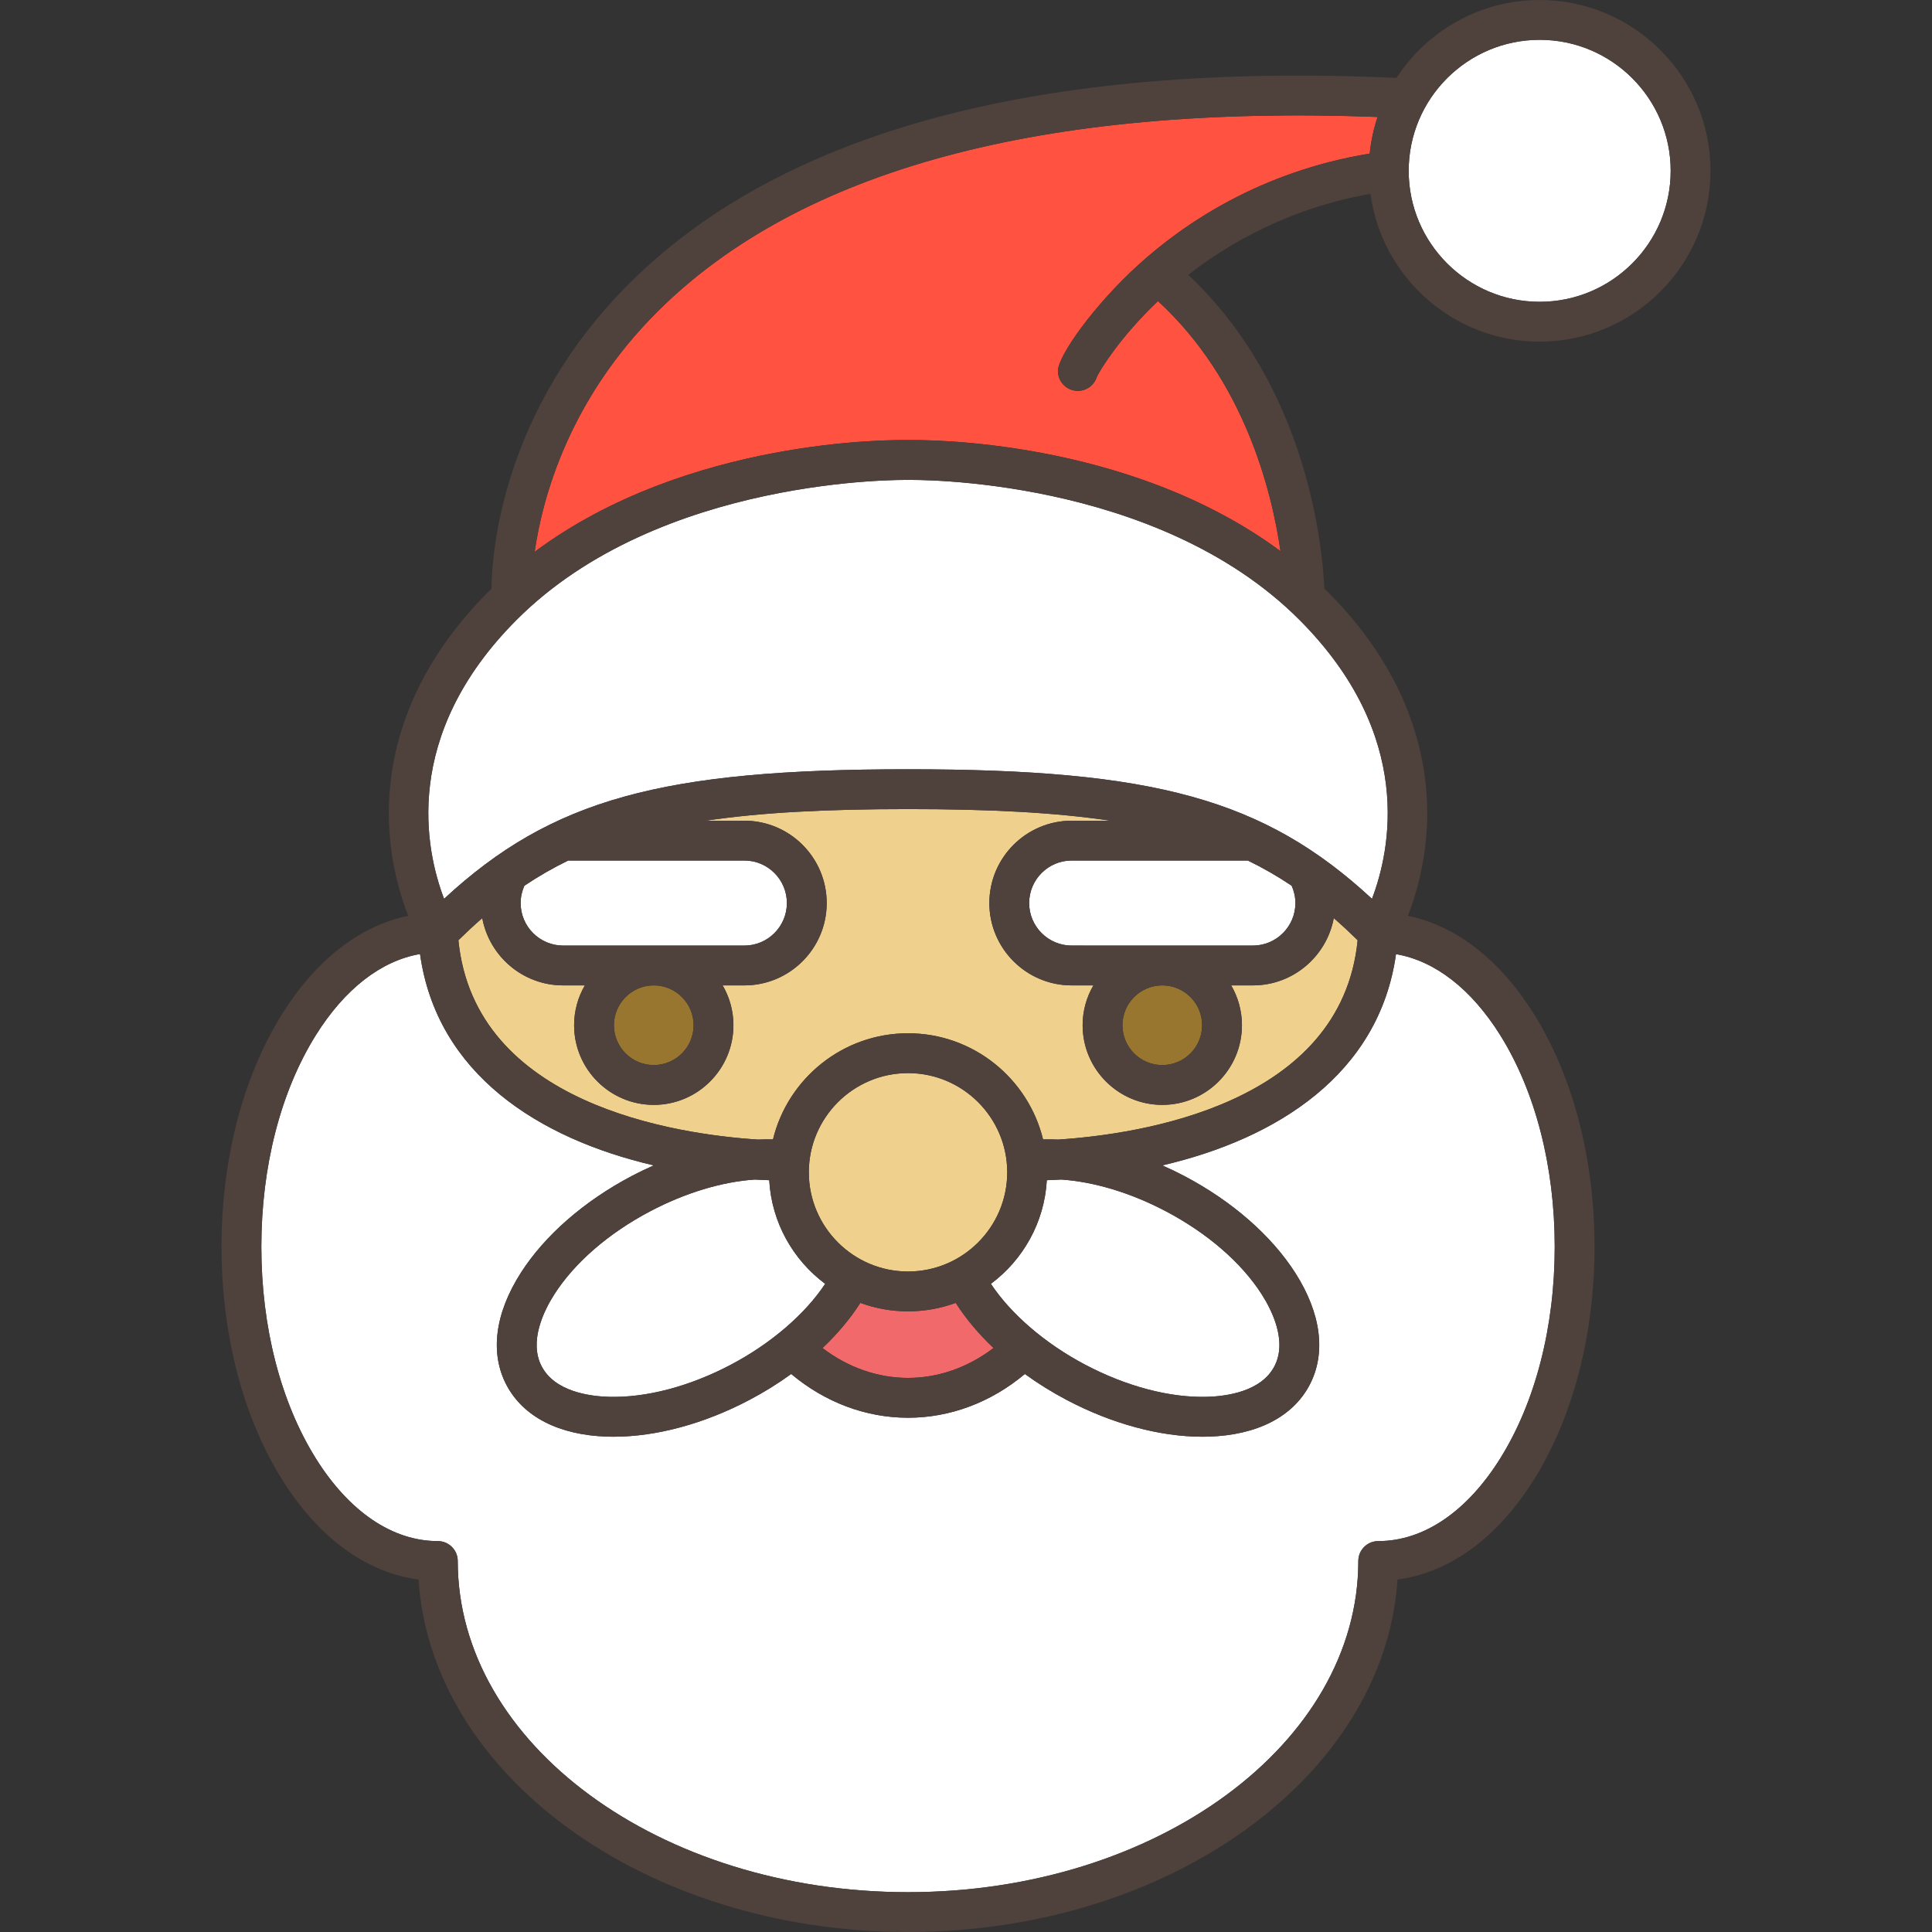
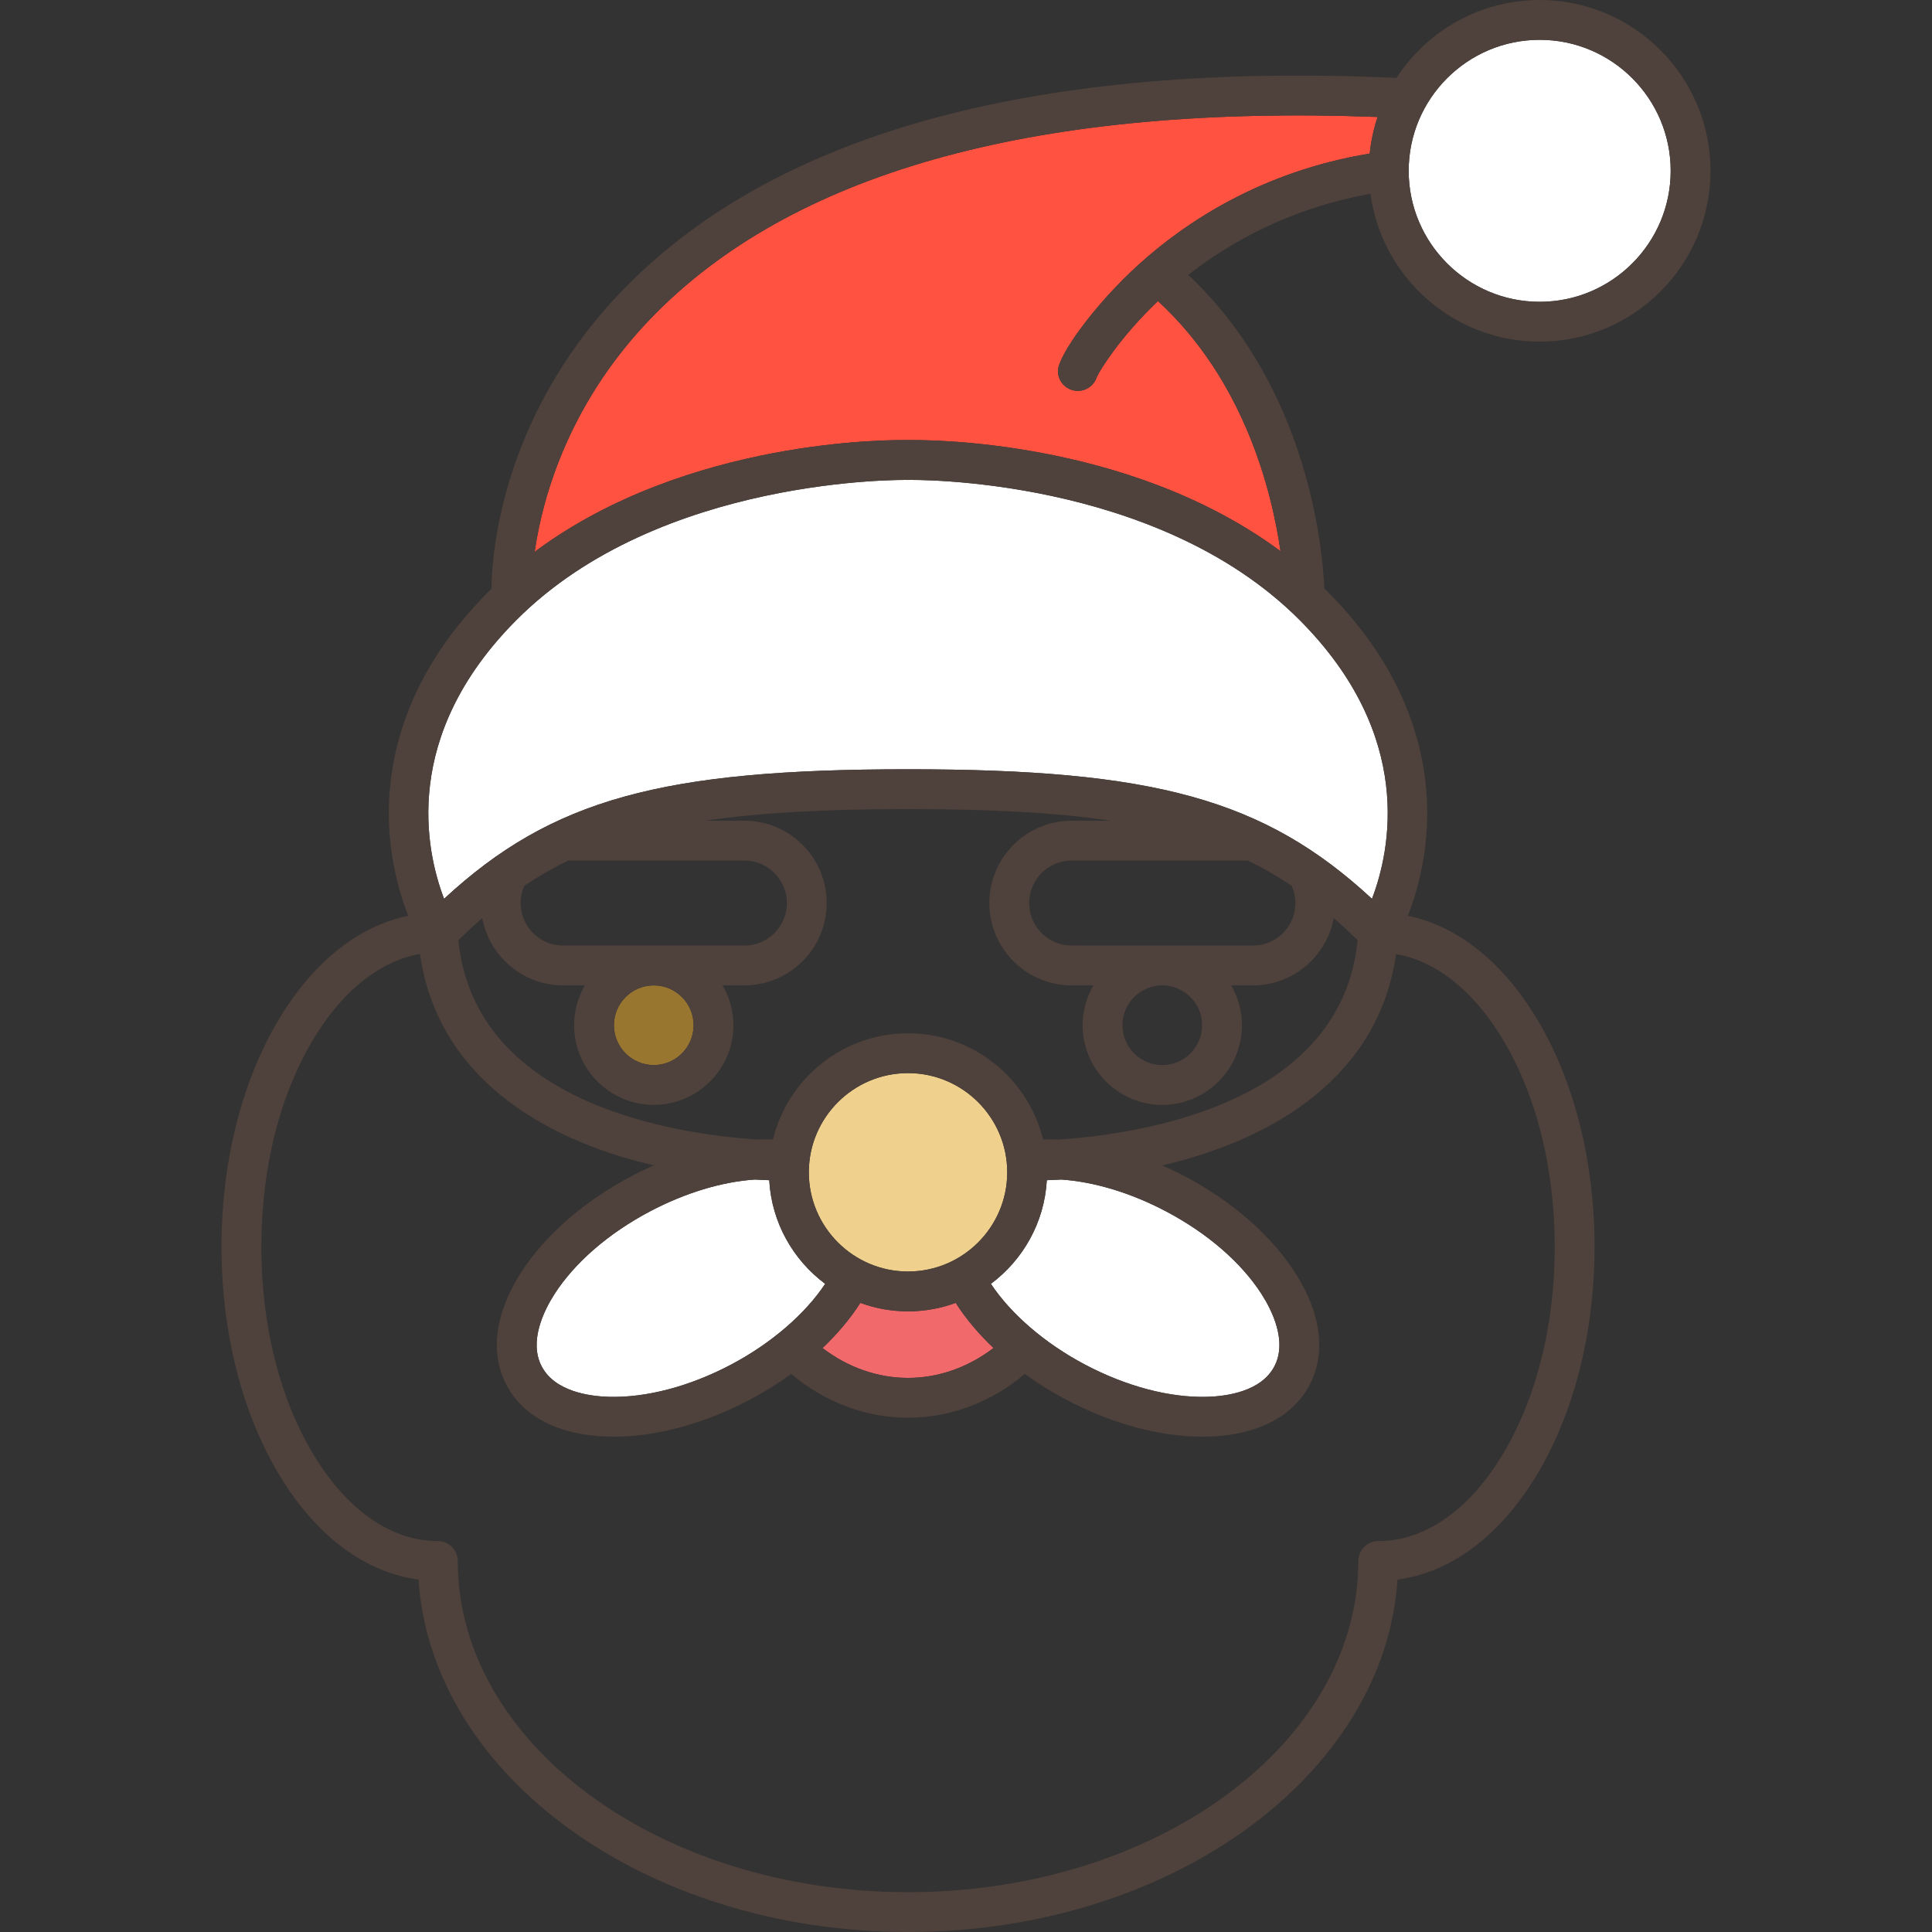
<svg xmlns="http://www.w3.org/2000/svg" height="800px" width="800px" version="1.1" id="Layer_1" viewBox="0 0 512.001 512.001" xml:space="preserve">
  <rect x="0" y="0" width="512.001" height="512.001" fill="#333333" stroke="none" />
-   <path style="fill:#FFFFFF;" d="M343.296,239.317c0-1.591-0.351-3.153-0.992-4.591c-3.721-2.493-7.569-4.712-11.619-6.679H284.01  c-6.215,0-11.27,5.055-11.27,11.27c0,6.214,5.055,11.27,11.27,11.27h48.016C338.241,250.587,343.296,245.532,343.296,239.317z" />
-   <path style="fill:#997630;" d="M297.462,271.696c0,5.821,4.735,10.557,10.556,10.557c5.821,0,10.557-4.736,10.557-10.557  c0-5.82-4.736-10.555-10.557-10.555C302.197,261.14,297.462,265.875,297.462,271.696z" />
  <path style="fill:#FFFFFF;" d="M203.857,312.766c-1.289-0.041-2.582-0.097-3.879-0.17c-8.688,0.599-18.389,3.512-27.71,8.43  c-10.983,5.793-19.98,13.585-25.333,21.941c-2.76,4.309-6.87,12.53-3.369,19.167c3.501,6.637,12.607,7.887,17.723,8.041  c9.914,0.288,21.431-2.729,32.412-8.521c10.651-5.62,19.663-13.41,24.978-21.425C210.18,333.897,204.489,324,203.857,312.766z" />
-   <path style="fill:#EFD18D;" d="M127.806,243.309c-2.119,1.843-4.221,3.796-6.325,5.857c4.299,43.524,57.632,51.427,79.386,52.835  c1.347-0.059,2.679-0.08,3.983-0.045c3.928-16.119,18.474-28.125,35.787-28.125c17.311,0,31.856,12.006,35.786,28.124  c1.31-0.036,2.645-0.015,3.996,0.045c21.764-1.412,75.074-9.321,79.372-52.834c-2.104-2.061-4.207-4.015-6.326-5.858  c-1.882,10.131-10.772,17.833-21.44,17.833h-5.749c1.807,3.106,2.852,6.708,2.852,10.555c0,11.64-9.47,21.11-21.11,21.11  c-11.639,0-21.109-9.47-21.109-21.11c0-3.846,1.044-7.448,2.851-10.555h-5.748c-12.033,0-21.823-9.79-21.823-21.823  c0-12.033,9.79-21.823,21.823-21.823h10.272c-14.656-2.186-32.058-3.076-53.644-3.076c-21.588,0-38.99,0.89-53.647,3.076h10.272  c12.032,0,21.821,9.79,21.821,21.823c0,12.033-9.789,21.823-21.821,21.823h-5.755c1.809,3.106,2.856,6.707,2.856,10.555  c0,11.64-9.47,21.11-21.11,21.11c-11.64,0-21.11-9.47-21.11-21.11c0-3.845,1.04-7.447,2.844-10.555h-5.742  C138.578,261.14,129.688,253.441,127.806,243.309z" />
  <g>
-     <path style="fill:#FFFFFF;" d="M208.532,239.317c0-6.214-5.055-11.27-11.268-11.27h-46.676c-4.051,1.968-7.9,4.186-11.62,6.679   c-0.641,1.438-0.992,3-0.992,4.591c0,6.214,5.056,11.27,11.27,11.27h48.017C203.478,250.587,208.532,245.532,208.532,239.317z" />
-     <path style="fill:#FFFFFF;" d="M308.023,308.842c1.983,0.875,3.956,1.821,5.91,2.851c12.568,6.63,22.971,15.714,29.293,25.58   c6.908,10.78,8.262,21.358,3.817,29.785c-4.445,8.426-13.941,13.28-26.739,13.664c-0.544,0.016-1.093,0.025-1.644,0.025   c-11.31,0-24.024-3.437-36.008-9.761c-3.916-2.066-7.62-4.373-11.053-6.864c-8.932,7.502-19.767,11.594-30.959,11.594   s-22.029-4.09-30.961-11.594c-3.433,2.491-7.135,4.797-11.052,6.864c-11.985,6.323-24.701,9.761-36.011,9.761   c-0.551,0-1.099-0.008-1.643-0.025c-12.798-0.386-22.294-5.238-26.739-13.664s-3.09-19.004,3.818-29.785   c6.322-9.866,16.725-18.952,29.294-25.58c1.952-1.03,3.927-1.977,5.91-2.851c-30.472-7.092-57.483-24.212-61.939-56.013   c-10.28,1.758-19.946,9.232-27.614,21.5c-9.314,14.899-14.443,34.817-14.443,56.085c0,21.266,5.129,41.185,14.443,56.086   c8.831,14.129,20.313,21.909,32.33,21.909l0,0l0,0c2.914,0,5.277,2.363,5.277,5.277c0,48.392,53.532,87.762,119.331,87.762   c65.798,0,119.33-39.37,119.33-87.762c0-2.914,2.363-5.277,5.277-5.277h0.001h0.001c12.017,0,23.498-7.781,32.33-21.909   c9.313-14.901,14.443-34.818,14.443-56.086c0-21.266-5.13-41.184-14.443-56.084c-7.67-12.269-17.34-19.719-27.621-21.473   C365.488,284.639,338.486,301.751,308.023,308.842z" />
-   </g>
+     </g>
  <path style="fill:#997630;" d="M162.698,271.696c0,5.821,4.735,10.557,10.557,10.557c5.821,0,10.557-4.736,10.557-10.557  c0-5.82-4.736-10.555-10.557-10.555C167.434,261.14,162.698,265.875,162.698,271.696z" />
  <path style="fill:#FF5240;" d="M174.338,82.479c-23.446,23.313-30.532,49.158-32.652,63.763  c40.585-30.21,95.129-29.687,98.95-29.604c3.759-0.084,58.133-0.614,98.713,29.43c-2.355-16.232-9.682-45.322-32.479-66.281  c-10.091,9.609-15.284,18.186-16.188,20.071c-0.663,2.156-2.671,3.724-5.045,3.724c-2.914,0-5.277-2.363-5.277-5.277  c0-3.977,9.543-17.435,21.392-28.181c12.1-10.972,32.376-24.692,61.24-29.426c0.339-3.356,1.055-6.599,2.088-9.702  C276.265,27.636,212.102,44.93,174.338,82.479z" />
  <g>
    <path style="fill:#FFFFFF;" d="M240.764,127.19c-0.045,0.001-0.087-0.009-0.131-0.008c-0.041,0-0.08,0.011-0.121,0.008   c-0.85-0.011-65.693-0.977-103.664,37.134c-30.59,30.702-24.052,61.077-19.163,73.872c28.576-26.476,57.913-34.33,122.952-34.33   c65.042,0,94.372,7.852,122.951,34.332c4.886-12.784,11.432-43.165-19.162-73.872C306.32,126.08,241.408,127.172,240.764,127.19z" />
    <path style="fill:#FFFFFF;" d="M408.032,10.553c-19.143,0-34.715,15.572-34.715,34.714s15.573,34.714,34.715,34.714   c19.142,0,34.715-15.572,34.715-34.714S427.174,10.553,408.032,10.553z" />
  </g>
  <path style="fill:#EFD18D;" d="M240.638,336.965c14.496,0,26.29-11.794,26.29-26.291c0-14.496-11.794-26.29-26.29-26.29  c-14.497,0-26.291,11.794-26.291,26.29C214.347,325.171,226.141,336.965,240.638,336.965z" />
  <path style="fill:#F1696A;" d="M263.295,357.237c-3.983-3.78-7.376-7.812-10.016-11.962c-3.945,1.447-8.201,2.243-12.641,2.243  c-4.441,0-8.697-0.797-12.642-2.243c-2.642,4.153-6.038,8.187-10.025,11.97c6.718,5.135,14.594,7.917,22.666,7.917  C248.708,365.163,256.578,362.371,263.295,357.237z" />
  <path style="fill:#FFFFFF;" d="M287.575,361.653c10.981,5.794,22.485,8.81,32.41,8.521c5.116-0.155,14.223-1.405,17.723-8.041  c3.501-6.638-0.609-14.858-3.369-19.167c-5.353-8.356-14.349-16.148-25.332-21.941c-9.322-4.918-19.024-7.831-27.712-8.43  c-1.296,0.072-2.589,0.129-3.877,0.17c-0.632,11.234-6.324,21.132-14.821,27.464C267.91,348.243,276.923,356.033,287.575,361.653z" />
  <path style="fill:#4F413B;" d="M408.032,0c-15.884,0-29.874,8.231-37.956,20.643c-94.409-4.276-162.842,14.067-203.391,54.564  c-33.473,33.43-36.319,70.87-36.453,80.825c-0.287,0.281-0.577,0.558-0.862,0.843c-23.567,23.656-27.235,47.592-26.162,63.507  c0.634,9.424,2.942,17.145,4.96,22.321c-12.752,2.625-24.411,11.623-33.419,26.033c-10.348,16.555-16.047,38.459-16.047,61.678  s5.699,45.123,16.047,61.679c9.651,15.441,22.344,24.677,36.165,26.511c3.397,51.936,60.282,93.398,129.722,93.398  s126.323-41.462,129.72-93.398c13.821-1.834,26.516-11.071,36.167-26.511c10.348-16.556,16.048-38.459,16.048-61.679  c0-23.219-5.699-45.122-16.048-61.678c-9.008-14.41-20.667-23.411-33.418-26.04c2.019-5.176,4.323-12.894,4.959-22.313  c1.073-15.915-2.595-39.851-26.162-63.506c-0.312-0.313-0.63-0.616-0.944-0.923c-0.449-10.471-4.246-53.222-36.054-83.114  c10.795-8.429,26.846-17.664,48.277-21.482c2.984,22.091,21.952,39.18,44.849,39.18c24.961,0,45.268-20.307,45.268-45.267  S432.993,0,408.032,0z M397.577,274.328c9.313,14.9,14.443,34.818,14.443,56.085c0,21.266-5.13,41.184-14.443,56.086  c-8.832,14.129-20.313,21.909-32.33,21.909c0,0,0,0-0.001,0c0,0,0,0-0.001,0c-2.914,0-5.277,2.363-5.277,5.277  c0,48.392-53.531,87.762-119.33,87.762s-119.331-39.37-119.331-87.762c0-2.914-2.363-5.277-5.277-5.277l0,0l0,0  c-12.017,0-23.499-7.781-32.33-21.909c-9.314-14.9-14.443-34.818-14.443-56.086c0-21.266,5.129-41.184,14.443-56.084  c7.668-12.268,17.335-19.741,27.614-21.5c4.456,31.801,31.467,48.92,61.939,56.013c-1.983,0.874-3.958,1.82-5.91,2.851  c-12.569,6.63-22.972,15.714-29.294,25.58c-6.908,10.78-8.263,21.358-3.818,29.785c4.445,8.426,13.941,13.28,26.739,13.664  c0.544,0.016,1.092,0.025,1.643,0.025c11.31,0,24.027-3.438,36.011-9.761c3.916-2.066,7.618-4.373,11.052-6.864  c8.933,7.502,19.768,11.594,30.961,11.594s22.029-4.09,30.959-11.594c3.435,2.491,7.136,4.797,11.053,6.864  c11.984,6.324,24.699,9.761,36.008,9.761c0.551,0,1.1-0.008,1.644-0.025c12.798-0.386,22.294-5.238,26.739-13.664  s3.09-19.004-3.817-29.785c-6.321-9.866-16.725-18.952-29.293-25.58c-1.952-1.03-3.926-1.977-5.91-2.851  c30.463-7.091,57.466-24.203,61.933-55.986C380.236,254.61,389.907,262.059,397.577,274.328z M149.247,250.587  c-6.215,0-11.27-5.056-11.27-11.27c0-1.591,0.351-3.153,0.992-4.591c3.721-2.493,7.57-4.713,11.62-6.679h46.676  c6.214,0,11.268,5.055,11.268,11.27c0,6.214-5.055,11.27-11.268,11.27L149.247,250.587L149.247,250.587z M183.812,271.696  c0,5.821-4.736,10.557-10.557,10.557s-10.557-4.736-10.557-10.557c0-5.82,4.735-10.555,10.557-10.555  C179.077,261.14,183.812,265.875,183.812,271.696z M149.247,261.14h5.742c-1.805,3.107-2.844,6.711-2.844,10.555  c0,11.64,9.47,21.11,21.11,21.11s21.11-9.47,21.11-21.11c0-3.848-1.047-7.45-2.856-10.555h5.755c12.032,0,21.821-9.79,21.821-21.823  c0-12.033-9.789-21.823-21.821-21.823h-10.272c14.656-2.186,32.059-3.076,53.647-3.076c21.586,0,38.988,0.89,53.644,3.076h-10.272  c-12.033,0-21.823,9.79-21.823,21.823c0,12.033,9.79,21.823,21.823,21.823h5.748c-1.806,3.106-2.851,6.708-2.851,10.555  c0,11.64,9.47,21.11,21.109,21.11c11.64,0,21.11-9.47,21.11-21.11c0-3.846-1.045-7.448-2.852-10.555h5.749  c10.668,0,19.558-7.7,21.44-17.833c2.119,1.843,4.221,3.797,6.326,5.858c-4.3,43.513-57.609,51.423-79.372,52.834  c-1.351-0.059-2.688-0.08-3.996-0.045c-3.928-16.119-18.474-28.124-35.786-28.124c-17.312,0-31.858,12.006-35.787,28.125  c-1.305-0.035-2.636-0.015-3.983,0.045c-21.753-1.408-75.087-9.312-79.386-52.835c2.104-2.061,4.206-4.014,6.325-5.857  C129.688,253.441,138.578,261.14,149.247,261.14z M284.01,250.587c-6.215,0-11.27-5.056-11.27-11.27  c0-6.214,5.055-11.27,11.27-11.27h46.674c4.05,1.968,7.899,4.185,11.619,6.679c0.641,1.438,0.992,3,0.992,4.591  c0,6.214-5.055,11.27-11.269,11.27L284.01,250.587L284.01,250.587z M318.575,271.696c0,5.821-4.736,10.557-10.557,10.557  c-5.821,0-10.556-4.736-10.556-10.557c0-5.82,4.735-10.555,10.556-10.555C313.839,261.14,318.575,265.875,318.575,271.696z   M218.678,340.229c-5.314,8.015-14.327,15.804-24.978,21.425c-10.981,5.794-22.498,8.81-32.412,8.521  c-5.116-0.155-14.221-1.405-17.723-8.041c-3.501-6.637,0.609-14.858,3.369-19.167c5.353-8.356,14.35-16.148,25.333-21.941  c9.321-4.918,19.022-7.831,27.71-8.43c1.297,0.072,2.59,0.129,3.879,0.17C204.489,324,210.18,333.897,218.678,340.229z   M214.347,310.674c0-14.496,11.794-26.29,26.291-26.29c14.496,0,26.29,11.794,26.29,26.29c0,14.497-11.794,26.291-26.29,26.291  C226.141,336.965,214.347,325.171,214.347,310.674z M227.996,345.276c3.946,1.446,8.201,2.243,12.642,2.243  c4.441,0,8.696-0.796,12.641-2.243c2.641,4.15,6.033,8.181,10.016,11.962c-6.717,5.134-14.586,7.926-22.657,7.926  c-8.072,0-15.949-2.783-22.666-7.917C221.958,353.464,225.353,349.429,227.996,345.276z M262.597,340.229  c8.498-6.332,14.189-16.23,14.821-27.464c1.288-0.041,2.581-0.097,3.877-0.17c8.689,0.599,18.39,3.512,27.712,8.43  c10.983,5.793,19.979,13.585,25.332,21.941c2.76,4.309,6.87,12.53,3.369,19.167c-3.501,6.637-12.607,7.887-17.723,8.041  c-9.925,0.287-21.428-2.727-32.41-8.521C276.923,356.033,267.91,348.243,262.597,340.229z M363.589,238.196  c-28.578-26.48-57.908-34.331-122.951-34.331c-65.04,0-94.376,7.854-122.952,34.33c-4.891-12.794-11.427-43.168,19.163-73.872  c37.971-38.111,102.813-37.145,103.664-37.134c0.041,0.001,0.08-0.008,0.121-0.008c0.045-0.001,0.087,0.011,0.131,0.008  c0.644-0.018,65.556-1.112,103.663,37.134C375.019,195.031,368.475,225.412,363.589,238.196z M362.993,40.698  c-28.864,4.735-49.14,18.453-61.24,29.426c-11.85,10.746-21.392,24.204-21.392,28.181c0,2.914,2.363,5.277,5.277,5.277  c2.375,0,4.382-1.568,5.045-3.724c0.903-1.886,6.096-10.462,16.188-20.071c22.797,20.959,30.124,50.049,32.479,66.281  c-40.58-30.044-94.954-29.514-98.713-29.43c-3.822-0.082-58.365-0.606-98.95,29.604c2.12-14.604,9.206-40.45,32.652-63.763  c37.765-37.549,101.927-54.844,190.744-51.484C364.048,34.097,363.331,37.34,362.993,40.698z M408.032,79.982  c-19.143,0-34.715-15.572-34.715-34.714s15.572-34.715,34.715-34.715c19.143,0,34.715,15.572,34.715,34.714  S427.174,79.982,408.032,79.982z" />
</svg>